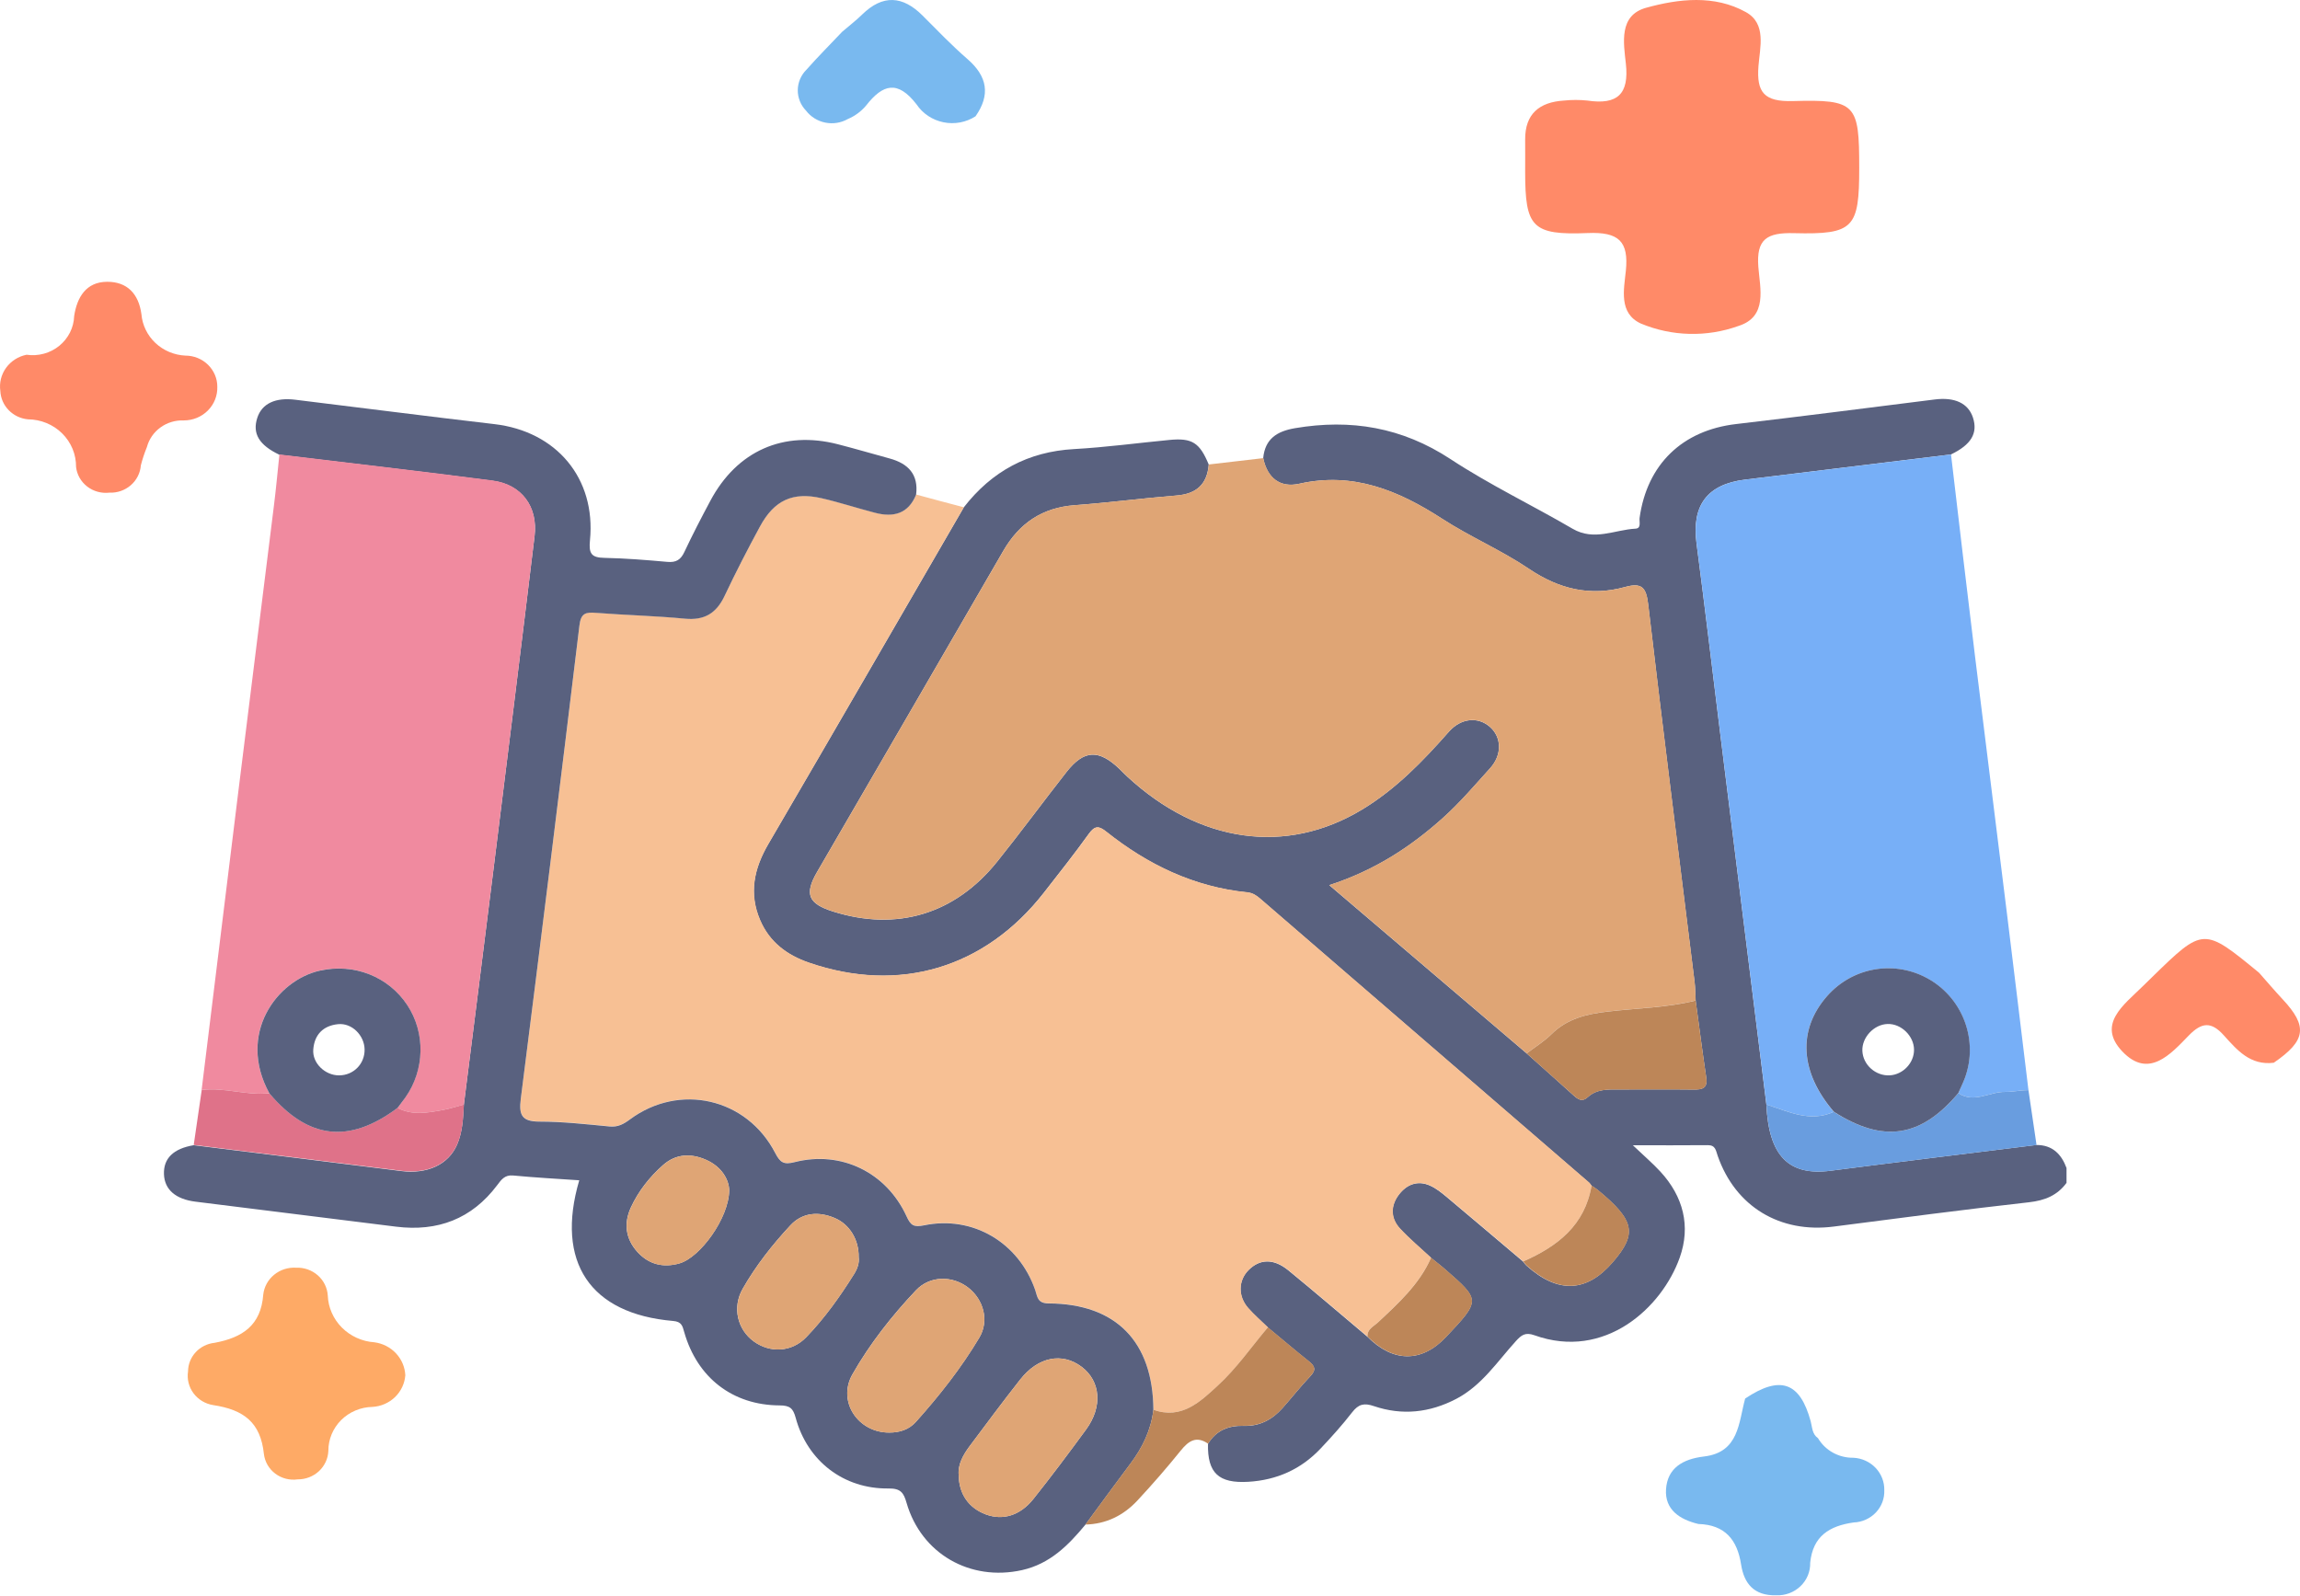
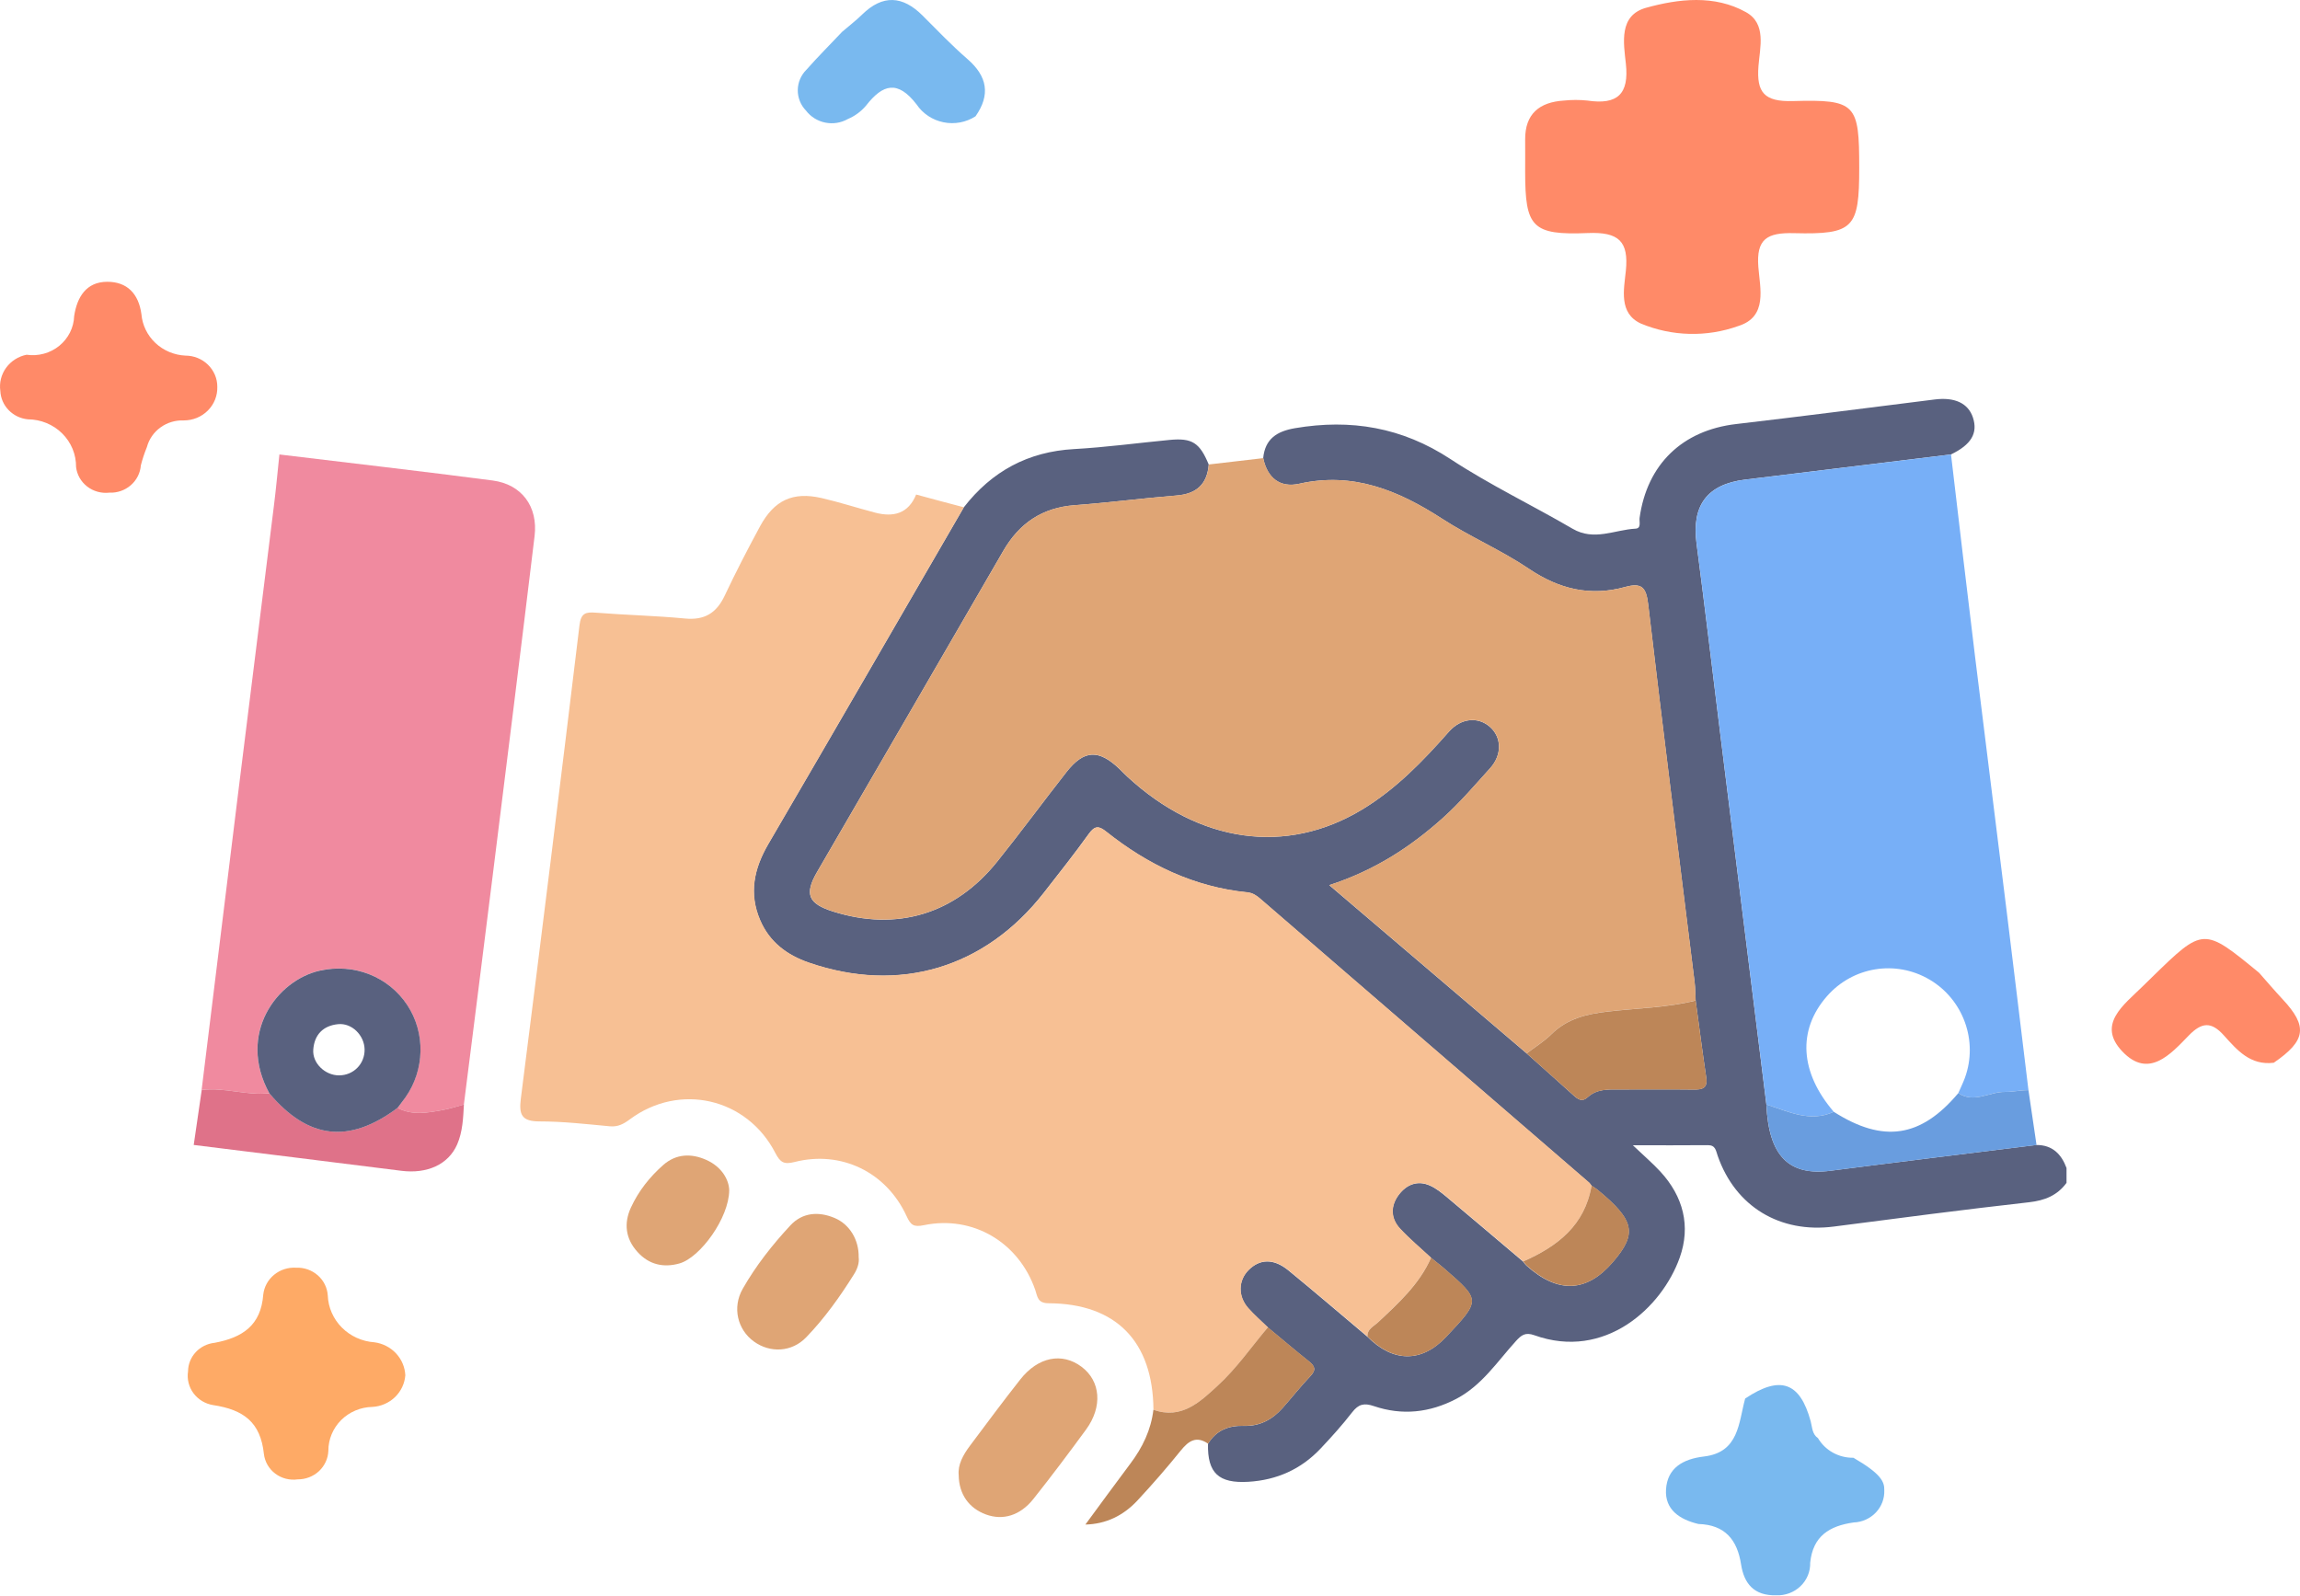
<svg xmlns="http://www.w3.org/2000/svg" width="98" height="68" viewBox="0 0 98 68" fill="none">
-   <path d="M72.367 64.943C71.564 64.752 70.931 64.33 70.987 63.465C71.047 62.561 71.699 62.175 72.606 62.067C74.102 61.889 74.076 60.626 74.359 59.598C75.847 58.6 76.695 58.889 77.151 60.567C77.221 60.825 77.207 61.108 77.462 61.286C77.614 61.544 77.835 61.758 78.1 61.904C78.366 62.051 78.667 62.126 78.972 62.121C79.333 62.139 79.671 62.294 79.917 62.552C80.162 62.81 80.295 63.151 80.287 63.502C80.294 63.676 80.266 63.85 80.205 64.013C80.143 64.176 80.049 64.326 79.928 64.454C79.806 64.582 79.66 64.685 79.498 64.758C79.336 64.831 79.161 64.872 78.982 64.878C77.945 65.026 77.244 65.46 77.13 66.595C77.135 66.781 77.101 66.965 77.03 67.137C76.959 67.309 76.852 67.465 76.716 67.595C76.58 67.725 76.418 67.827 76.241 67.893C76.063 67.96 75.873 67.99 75.683 67.982C74.732 68.006 74.311 67.478 74.185 66.666C74.023 65.624 73.51 64.979 72.367 64.943Z" fill="#79B9EF" />
+   <path d="M72.367 64.943C71.564 64.752 70.931 64.33 70.987 63.465C71.047 62.561 71.699 62.175 72.606 62.067C74.102 61.889 74.076 60.626 74.359 59.598C75.847 58.6 76.695 58.889 77.151 60.567C77.221 60.825 77.207 61.108 77.462 61.286C77.614 61.544 77.835 61.758 78.1 61.904C78.366 62.051 78.667 62.126 78.972 62.121C80.162 62.81 80.295 63.151 80.287 63.502C80.294 63.676 80.266 63.85 80.205 64.013C80.143 64.176 80.049 64.326 79.928 64.454C79.806 64.582 79.66 64.685 79.498 64.758C79.336 64.831 79.161 64.872 78.982 64.878C77.945 65.026 77.244 65.46 77.13 66.595C77.135 66.781 77.101 66.965 77.03 67.137C76.959 67.309 76.852 67.465 76.716 67.595C76.58 67.725 76.418 67.827 76.241 67.893C76.063 67.96 75.873 67.99 75.683 67.982C74.732 68.006 74.311 67.478 74.185 66.666C74.023 65.624 73.51 64.979 72.367 64.943Z" fill="#79B9EF" />
  <path d="M96.882 45.288C95.879 45.413 95.316 44.743 94.756 44.122C94.218 43.522 93.812 43.56 93.261 44.127C92.483 44.928 91.548 45.987 90.427 44.804C89.331 43.647 90.496 42.822 91.288 42.04C91.421 41.909 91.556 41.778 91.689 41.648C93.886 39.505 93.886 39.505 96.256 41.453C96.588 41.829 96.912 42.211 97.255 42.578C98.341 43.74 98.259 44.343 96.882 45.288Z" fill="#FF8A68" />
  <path d="M17.27 58.604C17.244 58.956 17.088 59.287 16.831 59.536C16.573 59.784 16.232 59.933 15.871 59.954C15.368 59.963 14.888 60.165 14.536 60.515C14.185 60.866 13.989 61.338 13.991 61.828C13.977 62.157 13.833 62.467 13.589 62.694C13.344 62.92 13.019 63.045 12.682 63.042C12.514 63.066 12.344 63.056 12.181 63.014C12.017 62.972 11.864 62.899 11.73 62.798C11.596 62.698 11.485 62.572 11.401 62.429C11.318 62.286 11.265 62.128 11.245 61.964C11.104 60.609 10.382 60.073 9.08 59.876C8.744 59.822 8.445 59.641 8.245 59.373C8.045 59.104 7.962 58.77 8.012 58.443C8.014 58.139 8.131 57.847 8.34 57.621C8.549 57.396 8.837 57.254 9.147 57.222C10.327 57.001 11.12 56.483 11.217 55.167C11.254 54.837 11.421 54.534 11.682 54.321C11.943 54.108 12.278 54.001 12.618 54.022C12.957 54.008 13.288 54.125 13.54 54.346C13.792 54.567 13.945 54.876 13.966 55.205C13.986 55.718 14.2 56.204 14.566 56.572C14.932 56.94 15.425 57.164 15.949 57.2C16.303 57.246 16.629 57.412 16.871 57.669C17.112 57.925 17.253 58.257 17.27 58.604Z" fill="#FEAA66" />
  <path d="M35.886 1.352C36.169 1.109 36.468 0.881 36.733 0.621C37.614 -0.242 38.462 -0.185 39.312 0.666C39.939 1.295 40.556 1.938 41.226 2.52C42.074 3.257 42.206 4.046 41.565 4.957C41.366 5.085 41.144 5.173 40.91 5.217C40.676 5.26 40.435 5.259 40.202 5.211C39.968 5.164 39.747 5.073 39.55 4.942C39.353 4.811 39.185 4.644 39.055 4.45C38.25 3.407 37.618 3.581 36.903 4.498C36.694 4.748 36.427 4.945 36.123 5.073C35.834 5.237 35.493 5.291 35.165 5.225C34.837 5.159 34.546 4.979 34.346 4.717C34.115 4.48 33.989 4.165 33.992 3.839C33.996 3.512 34.129 3.2 34.365 2.967C34.852 2.415 35.377 1.891 35.886 1.352Z" fill="#79B9EF" />
  <path d="M1.132 15.117C1.379 15.153 1.63 15.138 1.871 15.072C2.111 15.007 2.334 14.892 2.525 14.737C2.717 14.581 2.872 14.387 2.982 14.169C3.091 13.95 3.152 13.712 3.16 13.469C3.282 12.662 3.673 12.011 4.565 12.008C5.413 12.005 5.908 12.513 6.026 13.39C6.066 13.856 6.278 14.291 6.622 14.616C6.967 14.94 7.421 15.131 7.9 15.154C8.079 15.154 8.256 15.188 8.421 15.255C8.586 15.322 8.736 15.42 8.862 15.543C8.988 15.666 9.088 15.813 9.157 15.974C9.225 16.135 9.26 16.307 9.259 16.481C9.265 16.668 9.233 16.853 9.164 17.027C9.095 17.201 8.991 17.359 8.858 17.493C8.725 17.627 8.566 17.733 8.39 17.806C8.214 17.878 8.024 17.916 7.833 17.916C7.477 17.901 7.127 18.006 6.84 18.213C6.554 18.419 6.349 18.715 6.259 19.052C6.155 19.305 6.069 19.566 6.001 19.831C5.977 20.157 5.823 20.461 5.572 20.678C5.321 20.896 4.993 21.009 4.658 20.994C4.491 21.013 4.322 21 4.16 20.955C3.998 20.911 3.847 20.835 3.715 20.733C3.583 20.631 3.474 20.505 3.392 20.362C3.311 20.218 3.259 20.061 3.241 19.898C3.243 19.633 3.192 19.37 3.091 19.125C2.989 18.88 2.838 18.656 2.647 18.468C2.457 18.279 2.23 18.13 1.979 18.027C1.729 17.924 1.46 17.871 1.188 17.869C0.876 17.839 0.586 17.7 0.37 17.478C0.154 17.256 0.028 16.966 0.014 16.66C-0.036 16.313 0.052 15.96 0.26 15.673C0.467 15.387 0.779 15.188 1.132 15.117Z" fill="#FF8A68" />
  <path d="M79.219 7.155C79.219 9.717 78.995 9.999 76.444 9.936C75.29 9.906 74.828 10.184 74.921 11.377C74.991 12.286 75.329 13.5 74.066 13.893C72.719 14.376 71.233 14.338 69.914 13.787C68.963 13.348 69.194 12.334 69.275 11.544C69.404 10.284 68.974 9.876 67.652 9.931C65.269 10.029 64.987 9.674 64.985 7.328C64.985 6.867 64.989 6.406 64.985 5.944C64.979 4.861 65.581 4.35 66.643 4.285C66.973 4.251 67.305 4.251 67.635 4.285C68.922 4.478 69.418 4.007 69.276 2.714C69.179 1.83 68.968 0.656 70.137 0.332C71.526 -0.054 73.055 -0.229 74.393 0.518C75.277 1.011 74.987 2.025 74.926 2.816C74.839 3.936 75.167 4.343 76.394 4.307C79.087 4.231 79.22 4.43 79.219 7.155Z" fill="#FF8A68" />
  <path d="M41.067 21.619C42.258 20.084 43.802 19.246 45.764 19.137C47.124 19.061 48.476 18.877 49.834 18.747C50.794 18.655 51.117 18.863 51.503 19.796C51.433 20.646 50.972 21.05 50.125 21.117C48.68 21.232 47.239 21.421 45.794 21.529C44.41 21.632 43.432 22.294 42.745 23.482C40.109 28.048 37.454 32.604 34.811 37.165C34.267 38.106 34.437 38.51 35.492 38.843C38.206 39.701 40.689 38.962 42.49 36.716C43.498 35.46 44.45 34.163 45.443 32.897C46.186 31.954 46.811 31.926 47.688 32.758C47.803 32.867 47.91 32.984 48.027 33.091C51.093 35.929 54.795 36.456 58.033 34.501C59.472 33.632 60.628 32.439 61.731 31.186C62.253 30.591 62.984 30.536 63.483 30.976C63.981 31.413 64.013 32.164 63.489 32.74C62.835 33.463 62.206 34.206 61.474 34.862C60.09 36.102 58.566 37.094 56.639 37.72C59.524 40.178 62.285 42.533 65.049 44.89C65.716 45.486 66.385 46.079 67.048 46.679C67.238 46.849 67.412 46.974 67.653 46.752C68.038 46.4 68.521 46.423 68.998 46.425C70.053 46.429 71.106 46.415 72.161 46.429C72.539 46.435 72.769 46.376 72.699 45.912C72.537 44.821 72.397 43.727 72.248 42.634C72.234 42.371 72.234 42.107 72.203 41.846C71.539 36.486 70.856 31.128 70.227 25.762C70.142 25.039 69.964 24.815 69.241 25.015C67.76 25.424 66.43 25.107 65.144 24.239C63.97 23.447 62.643 22.882 61.452 22.11C59.581 20.898 57.657 20.099 55.361 20.614C54.539 20.799 53.997 20.369 53.823 19.525C53.9 18.703 54.407 18.378 55.175 18.247C57.558 17.843 59.739 18.208 61.804 19.564C63.471 20.66 65.284 21.527 67.01 22.534C67.925 23.067 68.798 22.575 69.689 22.528C69.944 22.514 69.839 22.233 69.861 22.07C70.177 19.786 71.684 18.338 73.97 18.071C76.795 17.74 79.616 17.378 82.437 17.023C83.284 16.916 83.862 17.18 84.064 17.792C84.284 18.459 83.99 18.951 83.127 19.366C80.202 19.723 77.278 20.079 74.352 20.438C72.735 20.636 72.074 21.545 72.286 23.154C72.65 25.921 72.977 28.694 73.321 31.465C73.968 36.666 74.615 41.866 75.263 47.067C75.362 49.258 76.215 50.121 78.002 49.889C80.924 49.511 83.848 49.157 86.772 48.792C87.449 48.792 87.831 49.178 88.052 49.773C88.052 49.985 88.052 50.195 88.052 50.407C87.655 50.945 87.128 51.157 86.455 51.233C83.68 51.545 80.91 51.908 78.141 52.268C75.849 52.566 73.946 51.425 73.19 49.258C73.109 49.028 73.099 48.798 72.769 48.8C71.753 48.81 70.738 48.804 69.574 48.804C70.045 49.254 70.419 49.571 70.748 49.929C71.723 50.987 72.048 52.251 71.571 53.592C70.813 55.727 68.376 57.979 65.375 56.899C64.983 56.759 64.817 56.901 64.587 57.153C63.795 58.026 63.142 59.039 62.05 59.611C60.917 60.203 59.741 60.328 58.54 59.92C58.12 59.777 57.885 59.837 57.617 60.179C57.198 60.72 56.739 61.231 56.267 61.73C55.436 62.61 54.409 63.071 53.193 63.145C51.93 63.22 51.443 62.778 51.471 61.526C51.819 60.952 52.348 60.742 52.995 60.762C53.672 60.784 54.211 60.494 54.648 60.001C55.048 59.55 55.42 59.076 55.836 58.639C56.089 58.373 56.022 58.215 55.769 58.013C55.177 57.541 54.601 57.05 54.017 56.567C53.738 56.293 53.441 56.038 53.183 55.747C52.738 55.242 52.756 54.566 53.199 54.122C53.68 53.643 54.268 53.625 54.894 54.134C56.028 55.061 57.138 56.016 58.259 56.959C59.359 58.07 60.579 58.074 61.616 56.969C63.083 55.41 63.083 55.408 61.576 54.093C61.38 53.92 61.171 53.764 60.969 53.599C60.527 53.188 60.06 52.799 59.65 52.358C59.237 51.914 59.245 51.379 59.601 50.912C59.928 50.482 60.395 50.284 60.927 50.523C61.187 50.638 61.42 50.825 61.64 51.009C62.728 51.92 63.809 52.841 64.894 53.758C64.944 53.817 64.987 53.885 65.044 53.936C66.383 55.135 67.606 55.081 68.722 53.78C69.768 52.562 69.649 52.005 68.065 50.7C67.986 50.634 67.893 50.583 67.806 50.525C67.774 50.484 67.749 50.436 67.711 50.403C63.039 46.37 58.368 42.337 53.696 38.302C53.534 38.162 53.375 38.053 53.146 38.029C50.873 37.799 48.904 36.85 47.138 35.446C46.821 35.194 46.651 35.177 46.395 35.529C45.78 36.385 45.125 37.213 44.475 38.045C41.959 41.264 38.307 42.351 34.461 41.024C33.529 40.703 32.782 40.146 32.383 39.209C31.896 38.067 32.125 37.015 32.733 35.971C35.528 31.191 38.293 26.404 41.067 21.619Z" fill="#59617F" />
  <path d="M41.067 21.617C38.294 26.4 35.528 31.19 32.741 35.965C32.133 37.009 31.904 38.059 32.391 39.204C32.791 40.143 33.535 40.697 34.469 41.018C38.316 42.345 41.97 41.256 44.484 38.039C45.133 37.207 45.788 36.381 46.404 35.524C46.657 35.171 46.827 35.187 47.146 35.441C48.912 36.847 50.882 37.796 53.154 38.023C53.382 38.047 53.542 38.156 53.704 38.297C58.374 42.331 63.048 46.362 67.719 50.397C67.757 50.431 67.783 50.478 67.814 50.52C67.531 52.217 66.359 53.115 64.902 53.752C63.818 52.835 62.737 51.914 61.648 51.003C61.428 50.819 61.193 50.635 60.935 50.518C60.401 50.28 59.934 50.478 59.609 50.906C59.255 51.373 59.247 51.906 59.659 52.352C60.068 52.794 60.535 53.182 60.977 53.594C60.476 54.725 59.579 55.535 58.705 56.357C58.513 56.535 58.251 56.634 58.267 56.953C57.147 56.01 56.036 55.056 54.902 54.129C54.276 53.618 53.688 53.638 53.207 54.117C52.762 54.56 52.744 55.236 53.191 55.741C53.449 56.032 53.746 56.29 54.025 56.561C53.322 57.395 52.691 58.31 51.893 59.041C51.155 59.718 50.351 60.509 49.147 60.073C49.124 57.167 47.558 55.551 44.682 55.537C44.197 55.535 44.209 55.248 44.109 54.965C43.405 52.938 41.453 51.78 39.371 52.209C38.931 52.3 38.806 52.211 38.628 51.823C37.769 49.949 35.843 49.014 33.862 49.516C33.402 49.632 33.248 49.541 33.034 49.129C31.823 46.784 28.952 46.13 26.84 47.697C26.573 47.895 26.334 48.028 25.985 47.996C24.987 47.903 23.988 47.788 22.988 47.788C22.232 47.788 22.105 47.505 22.192 46.818C23.046 40.097 23.879 33.373 24.691 26.646C24.754 26.121 24.958 26.074 25.395 26.109C26.656 26.21 27.925 26.236 29.184 26.357C30.015 26.438 30.526 26.129 30.877 25.386C31.348 24.386 31.856 23.404 32.383 22.431C32.989 21.312 33.784 20.945 35.002 21.223C35.77 21.399 36.522 21.645 37.286 21.845C38.066 22.049 38.7 21.894 39.036 21.074C39.713 21.26 40.39 21.439 41.067 21.617Z" fill="#F7C094" />
  <path d="M53.827 19.523C54.001 20.365 54.544 20.797 55.365 20.613C57.66 20.098 59.584 20.896 61.456 22.108C62.648 22.879 63.974 23.445 65.148 24.238C66.435 25.107 67.765 25.422 69.246 25.014C69.968 24.816 70.146 25.038 70.231 25.761C70.861 31.125 71.544 36.483 72.207 41.844C72.239 42.106 72.239 42.369 72.252 42.633C71.027 42.94 69.764 42.958 68.517 43.102C67.612 43.209 66.783 43.399 66.108 44.067C65.793 44.378 65.405 44.615 65.051 44.887C62.288 42.532 59.524 40.175 56.642 37.717C58.568 37.089 60.092 36.098 61.476 34.858C62.206 34.203 62.836 33.46 63.491 32.737C64.014 32.158 63.984 31.41 63.485 30.972C62.984 30.532 62.256 30.588 61.733 31.182C60.631 32.436 59.477 33.628 58.036 34.498C54.797 36.455 51.095 35.926 48.029 33.087C47.912 32.98 47.806 32.864 47.691 32.755C46.814 31.921 46.188 31.949 45.446 32.893C44.45 34.159 43.498 35.458 42.492 36.712C40.689 38.958 38.209 39.697 35.495 38.84C34.442 38.507 34.27 38.105 34.814 37.162C37.457 32.6 40.109 28.045 42.748 23.479C43.435 22.291 44.413 21.629 45.796 21.526C47.241 21.419 48.682 21.231 50.127 21.114C50.975 21.047 51.438 20.643 51.505 19.793C52.277 19.704 53.053 19.613 53.827 19.523Z" fill="#DFA575" />
-   <path d="M39.034 21.081C38.7 21.901 38.064 22.056 37.284 21.852C36.52 21.654 35.768 21.406 35 21.23C33.782 20.951 32.987 21.317 32.381 22.438C31.854 23.411 31.346 24.393 30.875 25.393C30.524 26.136 30.013 26.445 29.182 26.364C27.923 26.243 26.656 26.215 25.393 26.116C24.954 26.081 24.752 26.128 24.689 26.653C23.877 33.38 23.044 40.102 22.19 46.825C22.103 47.512 22.23 47.796 22.986 47.796C23.986 47.796 24.985 47.91 25.983 48.004C26.331 48.035 26.571 47.903 26.838 47.705C28.948 46.138 31.819 46.789 33.032 49.137C33.246 49.549 33.4 49.64 33.86 49.523C35.841 49.02 37.767 49.957 38.626 51.83C38.802 52.217 38.929 52.306 39.369 52.217C41.451 51.785 43.403 52.946 44.108 54.972C44.206 55.255 44.195 55.542 44.68 55.544C47.556 55.558 49.124 57.174 49.145 60.08C49.044 60.94 48.682 61.687 48.167 62.372C47.52 63.233 46.887 64.105 46.247 64.973C45.517 65.854 44.737 66.642 43.549 66.908C41.336 67.401 39.254 66.215 38.626 64.038C38.505 63.618 38.383 63.422 37.858 63.43C35.946 63.455 34.402 62.259 33.903 60.419C33.794 60.015 33.658 59.892 33.22 59.89C31.217 59.882 29.712 58.712 29.156 56.774C29.079 56.505 29.047 56.321 28.679 56.291C25.144 55.99 23.659 53.781 24.681 50.297C23.734 50.232 22.8 50.182 21.868 50.093C21.505 50.058 21.361 50.27 21.183 50.507C20.102 51.945 18.647 52.492 16.883 52.274C14.031 51.922 11.18 51.563 8.33 51.208C7.481 51.103 7.007 50.691 6.986 50.032C6.964 49.362 7.391 48.946 8.251 48.802C11.2 49.168 14.148 49.531 17.097 49.903C18.192 50.042 19.102 49.64 19.476 48.778C19.71 48.241 19.732 47.657 19.763 47.079C20.175 43.812 20.591 40.548 20.997 37.282C21.595 32.473 22.196 27.665 22.776 22.854C22.929 21.595 22.226 20.65 20.991 20.487C17.964 20.091 14.931 19.744 11.903 19.378C11.038 18.966 10.745 18.475 10.963 17.805C11.162 17.193 11.741 16.928 12.588 17.035C15.414 17.38 18.235 17.744 21.062 18.073C23.707 18.38 25.397 20.378 25.138 23.023C25.082 23.587 25.193 23.763 25.753 23.773C26.648 23.791 27.545 23.864 28.436 23.944C28.804 23.977 29.004 23.858 29.16 23.522C29.507 22.783 29.883 22.06 30.267 21.341C31.401 19.212 33.385 18.334 35.703 18.932C36.441 19.122 37.173 19.337 37.908 19.538C38.697 19.754 39.143 20.216 39.034 21.081ZM40.849 62.861C40.859 63.677 41.285 64.269 42.011 64.537C42.73 64.8 43.464 64.59 44.034 63.873C44.804 62.907 45.547 61.914 46.277 60.916C46.99 59.944 46.897 58.854 46.085 58.244C45.256 57.62 44.232 57.818 43.47 58.787C42.738 59.718 42.031 60.668 41.322 61.617C41.035 62.002 40.806 62.413 40.849 62.861ZM37.89 61.047C38.331 61.049 38.731 60.922 39.026 60.591C40.028 59.47 40.96 58.29 41.728 57C42.16 56.275 41.902 55.376 41.259 54.875C40.588 54.354 39.628 54.348 39.026 54.986C37.995 56.079 37.059 57.266 36.318 58.571C35.667 59.724 36.562 61.055 37.89 61.047ZM36.587 53.572C36.601 52.835 36.203 52.175 35.568 51.906C34.877 51.612 34.188 51.666 33.675 52.219C32.907 53.045 32.205 53.938 31.645 54.92C31.189 55.719 31.423 56.663 32.122 57.166C32.81 57.664 33.731 57.628 34.35 56.986C35.134 56.174 35.792 55.251 36.391 54.292C36.532 54.071 36.621 53.819 36.587 53.572ZM31.07 50.719C31.059 50.278 30.762 49.725 30.093 49.428C29.445 49.139 28.8 49.162 28.254 49.646C27.68 50.153 27.204 50.755 26.882 51.452C26.571 52.127 26.648 52.785 27.161 53.352C27.652 53.892 28.271 54.031 28.952 53.837C29.829 53.585 31.059 51.91 31.07 50.719Z" fill="#59617F" />
  <path d="M75.265 47.068C74.618 41.866 73.969 36.667 73.323 31.465C72.979 28.695 72.652 25.923 72.288 23.154C72.076 21.546 72.737 20.639 74.355 20.439C77.28 20.078 80.204 19.724 83.13 19.367C83.47 22.239 83.803 25.111 84.155 27.983C84.603 31.636 85.066 35.288 85.515 38.941C85.824 41.444 86.125 43.95 86.43 46.456C86.097 46.452 85.757 46.535 85.44 46.529C84.771 46.515 84.114 47.034 83.441 46.581C83.535 46.365 83.64 46.153 83.722 45.931C84.294 44.362 83.656 42.593 82.217 41.745C80.772 40.894 78.941 41.193 77.837 42.461C76.582 43.901 76.69 45.695 78.135 47.379C77.12 47.842 76.203 47.363 75.265 47.068Z" fill="#77AFF7" />
  <path d="M11.905 19.367C14.935 19.734 17.968 20.08 20.992 20.476C22.228 20.639 22.93 21.584 22.778 22.843C22.198 27.655 21.598 32.462 20.998 37.271C20.593 40.537 20.177 43.803 19.765 47.068C19.468 47.147 19.175 47.246 18.872 47.301C18.223 47.42 17.568 47.545 16.936 47.212C17.047 47.066 17.16 46.921 17.267 46.771C18.1 45.594 18.134 44.014 17.352 42.829C16.543 41.603 15.072 41.036 13.623 41.361C11.8 41.771 10.087 44.049 11.475 46.588C10.507 46.697 9.561 46.323 8.591 46.446C9.107 42.235 9.624 38.022 10.145 33.811C10.649 29.728 11.164 25.648 11.669 21.568C11.762 20.837 11.827 20.1 11.905 19.367Z" fill="#F08A9F" />
  <path d="M16.939 47.212C17.57 47.545 18.225 47.42 18.875 47.301C19.175 47.246 19.47 47.147 19.767 47.068C19.736 47.646 19.712 48.232 19.48 48.767C19.104 49.629 18.195 50.031 17.101 49.892C14.153 49.52 11.204 49.157 8.254 48.791C8.367 48.011 8.482 47.228 8.595 46.448C9.565 46.323 10.509 46.697 11.479 46.59C13.134 48.553 14.876 48.751 16.939 47.212Z" fill="#DF7289" />
  <path d="M75.265 47.069C76.201 47.364 77.12 47.844 78.137 47.38C80.244 48.721 81.845 48.48 83.441 46.582C84.114 47.035 84.771 46.517 85.44 46.531C85.757 46.536 86.095 46.453 86.43 46.457C86.544 47.236 86.659 48.014 86.774 48.792C83.85 49.157 80.927 49.511 78.005 49.89C76.217 50.123 75.364 49.26 75.265 47.069Z" fill="#699DDF" />
  <path d="M46.247 64.967C46.886 64.099 47.52 63.228 48.167 62.366C48.682 61.681 49.044 60.934 49.145 60.074C50.349 60.51 51.154 59.72 51.891 59.042C52.688 58.312 53.32 57.396 54.023 56.562C54.607 57.046 55.183 57.537 55.775 58.008C56.026 58.211 56.093 58.367 55.842 58.634C55.428 59.07 55.054 59.545 54.654 59.997C54.217 60.492 53.678 60.779 53.001 60.758C52.354 60.738 51.825 60.948 51.477 61.522C50.978 61.18 50.65 61.394 50.313 61.811C49.723 62.544 49.103 63.255 48.462 63.945C47.87 64.579 47.134 64.947 46.247 64.967Z" fill="#BD8658" />
  <path d="M65.049 44.891C65.404 44.619 65.792 44.382 66.106 44.071C66.781 43.403 67.611 43.211 68.516 43.106C69.761 42.96 71.025 42.944 72.251 42.637C72.399 43.73 72.538 44.823 72.702 45.915C72.771 46.378 72.542 46.438 72.164 46.432C71.109 46.418 70.055 46.432 69 46.428C68.523 46.426 68.042 46.402 67.656 46.755C67.415 46.977 67.239 46.852 67.051 46.681C66.385 46.081 65.716 45.487 65.049 44.891Z" fill="#BD8658" />
  <path d="M58.267 56.957C58.251 56.638 58.512 56.539 58.704 56.361C59.581 55.541 60.476 54.731 60.977 53.598C61.181 53.762 61.389 53.92 61.584 54.091C63.093 55.406 63.091 55.406 61.624 56.967C60.587 58.072 59.367 58.068 58.267 56.957Z" fill="#BD8658" />
  <path d="M64.902 53.756C66.359 53.116 67.531 52.219 67.814 50.523C67.901 50.581 67.992 50.632 68.073 50.698C69.657 52.005 69.776 52.56 68.731 53.778C67.614 55.079 66.391 55.133 65.053 53.934C64.995 53.883 64.952 53.815 64.902 53.756Z" fill="#BD8658" />
  <path d="M40.849 62.862C40.806 62.414 41.037 62.002 41.322 61.618C42.031 60.669 42.737 59.718 43.47 58.788C44.232 57.819 45.255 57.621 46.085 58.245C46.897 58.855 46.987 59.944 46.277 60.917C45.546 61.915 44.804 62.905 44.034 63.874C43.464 64.591 42.73 64.801 42.011 64.538C41.285 64.27 40.859 63.678 40.849 62.862Z" fill="#DFA575" />
-   <path d="M37.89 61.048C36.562 61.056 35.667 59.725 36.32 58.572C37.06 57.267 37.997 56.08 39.028 54.987C39.63 54.349 40.59 54.355 41.261 54.876C41.904 55.375 42.162 56.274 41.73 57.001C40.962 58.293 40.03 59.473 39.028 60.592C38.731 60.923 38.329 61.05 37.89 61.048Z" fill="#DFA575" />
  <path d="M36.587 53.572C36.621 53.818 36.532 54.069 36.393 54.293C35.793 55.252 35.136 56.175 34.352 56.987C33.733 57.629 32.81 57.664 32.123 57.167C31.426 56.664 31.191 55.719 31.646 54.921C32.206 53.938 32.909 53.045 33.677 52.219C34.19 51.667 34.879 51.613 35.569 51.906C36.203 52.176 36.601 52.837 36.587 53.572Z" fill="#DFA575" />
  <path d="M31.071 50.721C31.061 51.911 29.832 53.587 28.956 53.839C28.273 54.033 27.654 53.894 27.165 53.353C26.65 52.787 26.573 52.129 26.885 51.454C27.206 50.757 27.683 50.154 28.258 49.647C28.804 49.166 29.45 49.14 30.097 49.429C30.76 49.727 31.059 50.277 31.071 50.721Z" fill="#DFA575" />
-   <path d="M83.442 46.579C81.845 48.479 80.243 48.72 78.139 47.377C76.694 45.694 76.583 43.899 77.84 42.459C78.945 41.191 80.776 40.892 82.221 41.744C83.66 42.592 84.297 44.361 83.725 45.929C83.644 46.149 83.537 46.363 83.442 46.579ZM80.43 43.636C79.848 43.652 79.327 44.208 79.353 44.785C79.38 45.377 79.917 45.856 80.519 45.825C81.085 45.793 81.558 45.296 81.554 44.733C81.552 44.149 81.01 43.62 80.43 43.636Z" fill="#59617F" />
  <path d="M16.939 47.213C14.876 48.752 13.134 48.554 11.477 46.591C10.089 44.051 11.802 41.772 13.625 41.364C15.074 41.039 16.545 41.605 17.354 42.831C18.136 44.016 18.102 45.596 17.269 46.773C17.162 46.922 17.047 47.066 16.939 47.213ZM15.535 44.717C15.523 44.117 14.991 43.584 14.405 43.644C13.771 43.707 13.397 44.089 13.348 44.723C13.302 45.305 13.851 45.828 14.448 45.826C15.066 45.824 15.547 45.333 15.535 44.717Z" fill="#59617F" />
</svg>